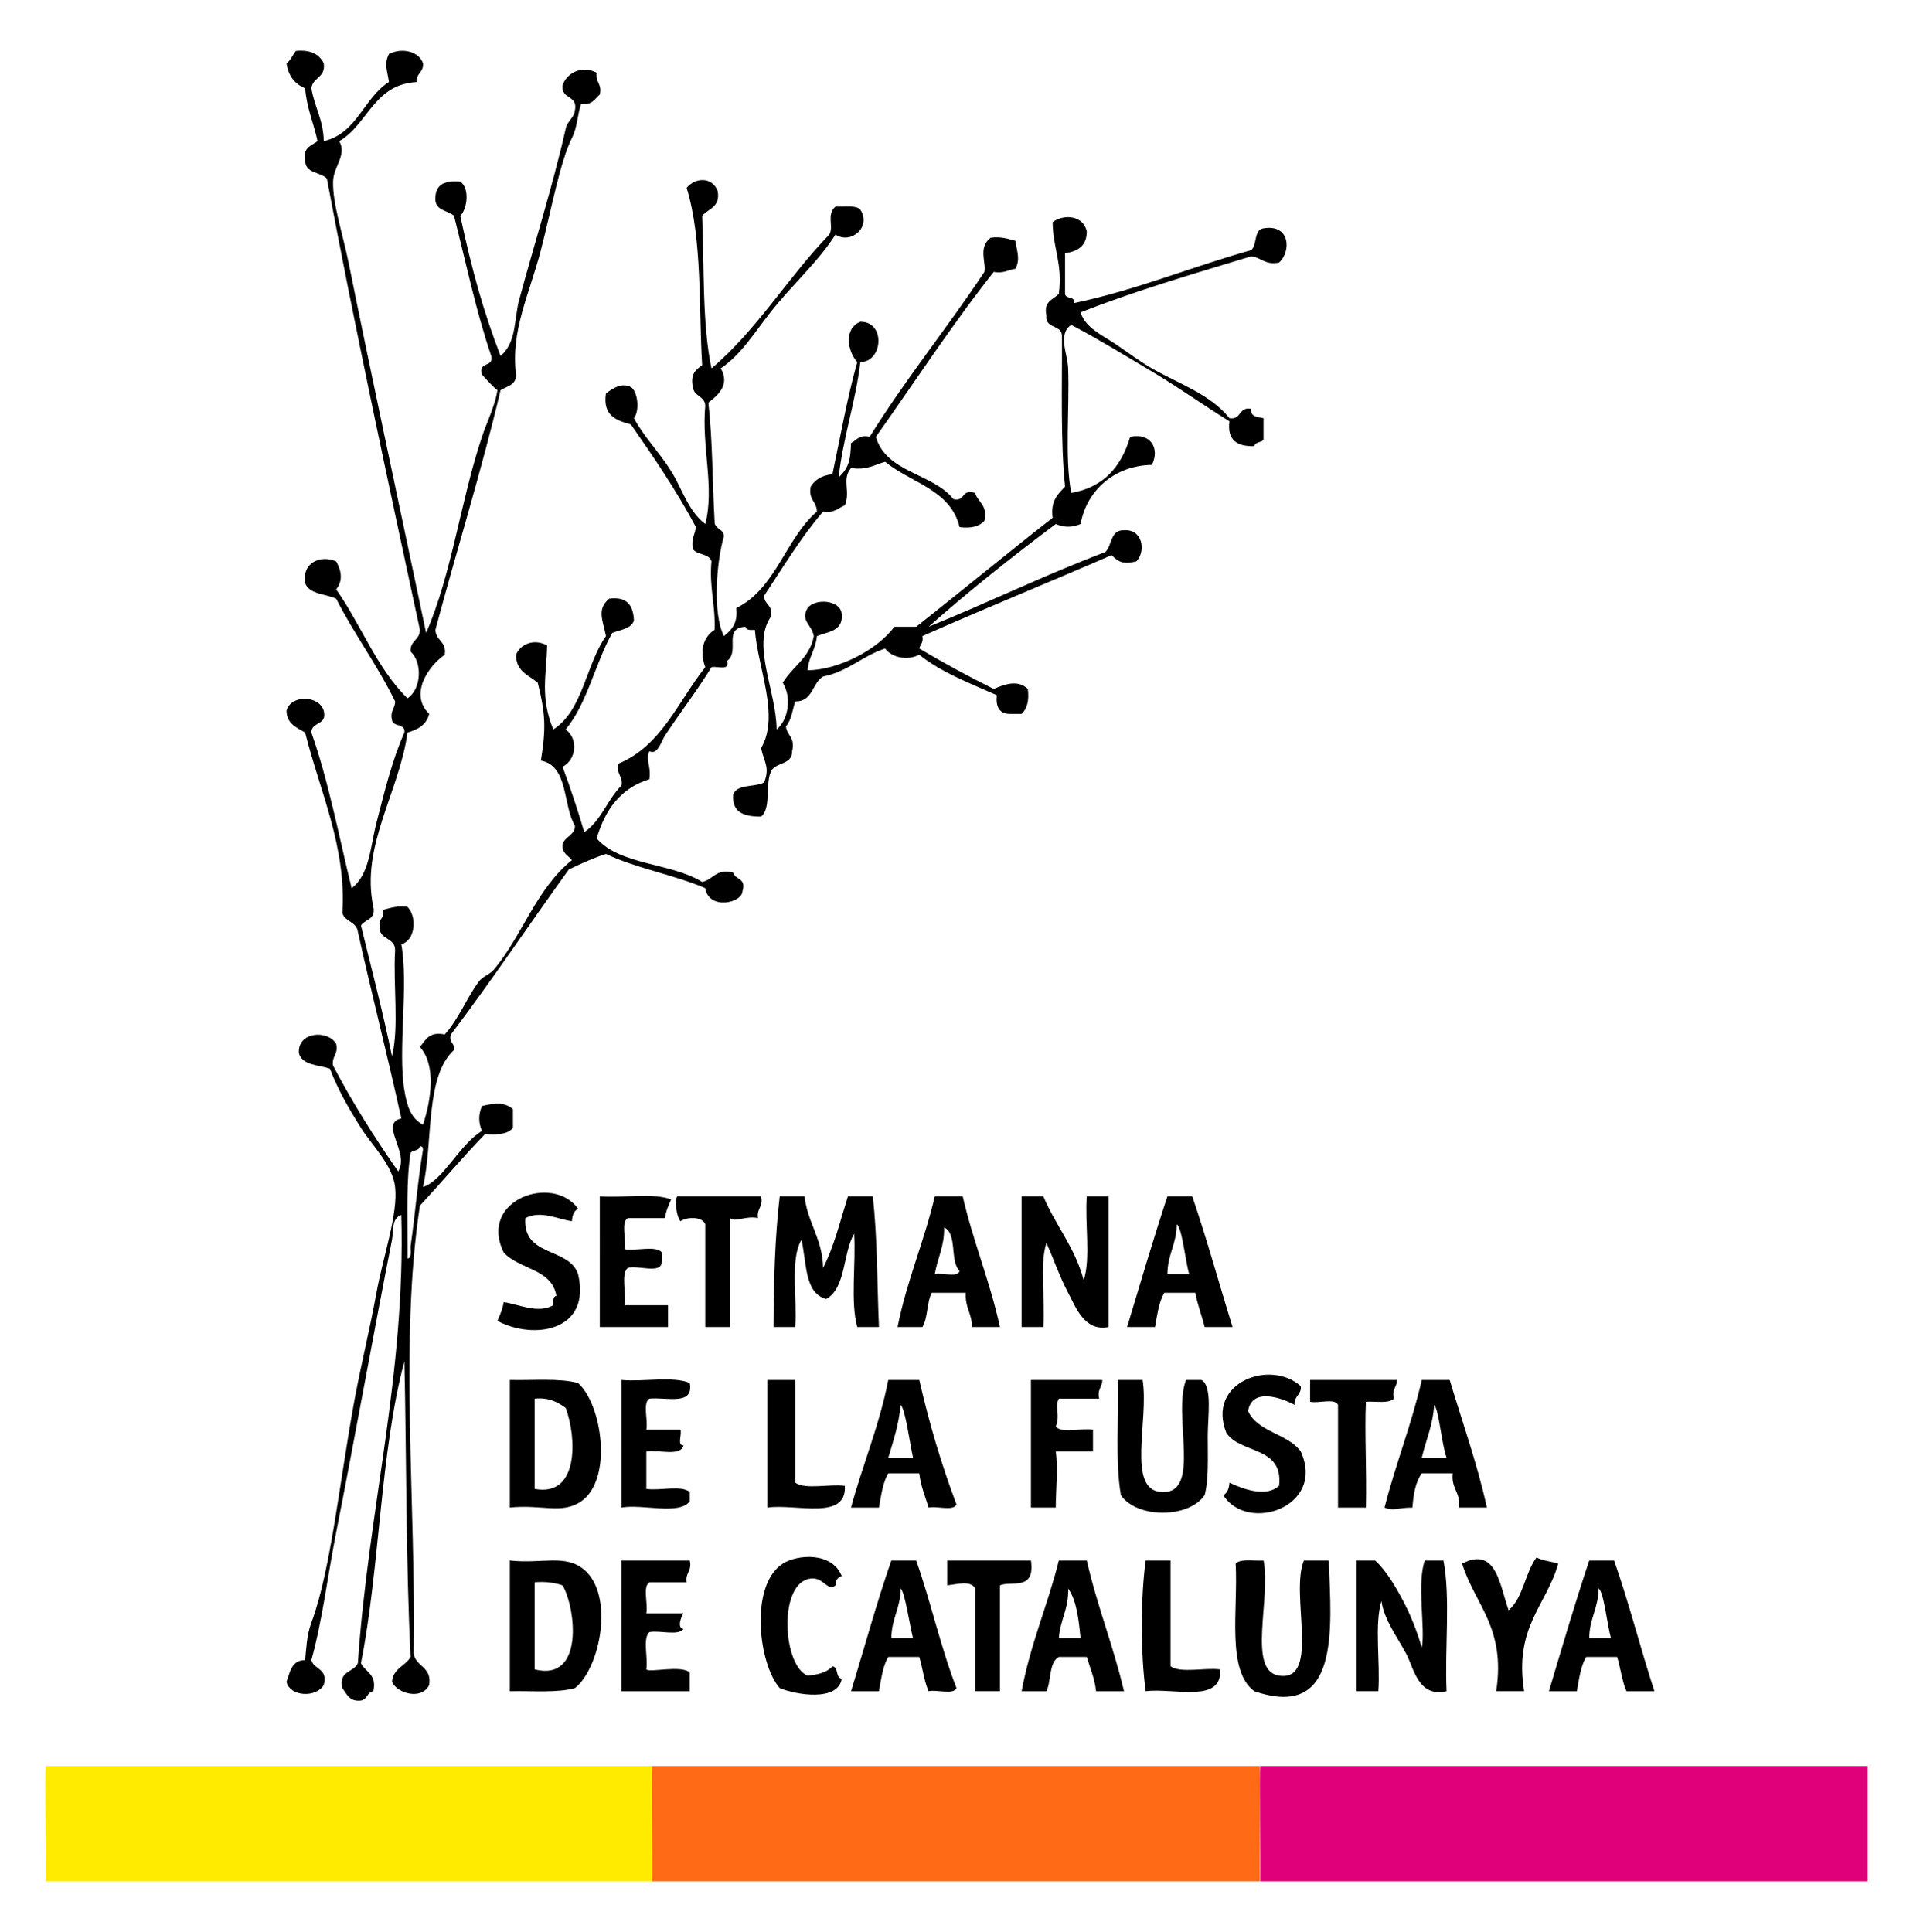
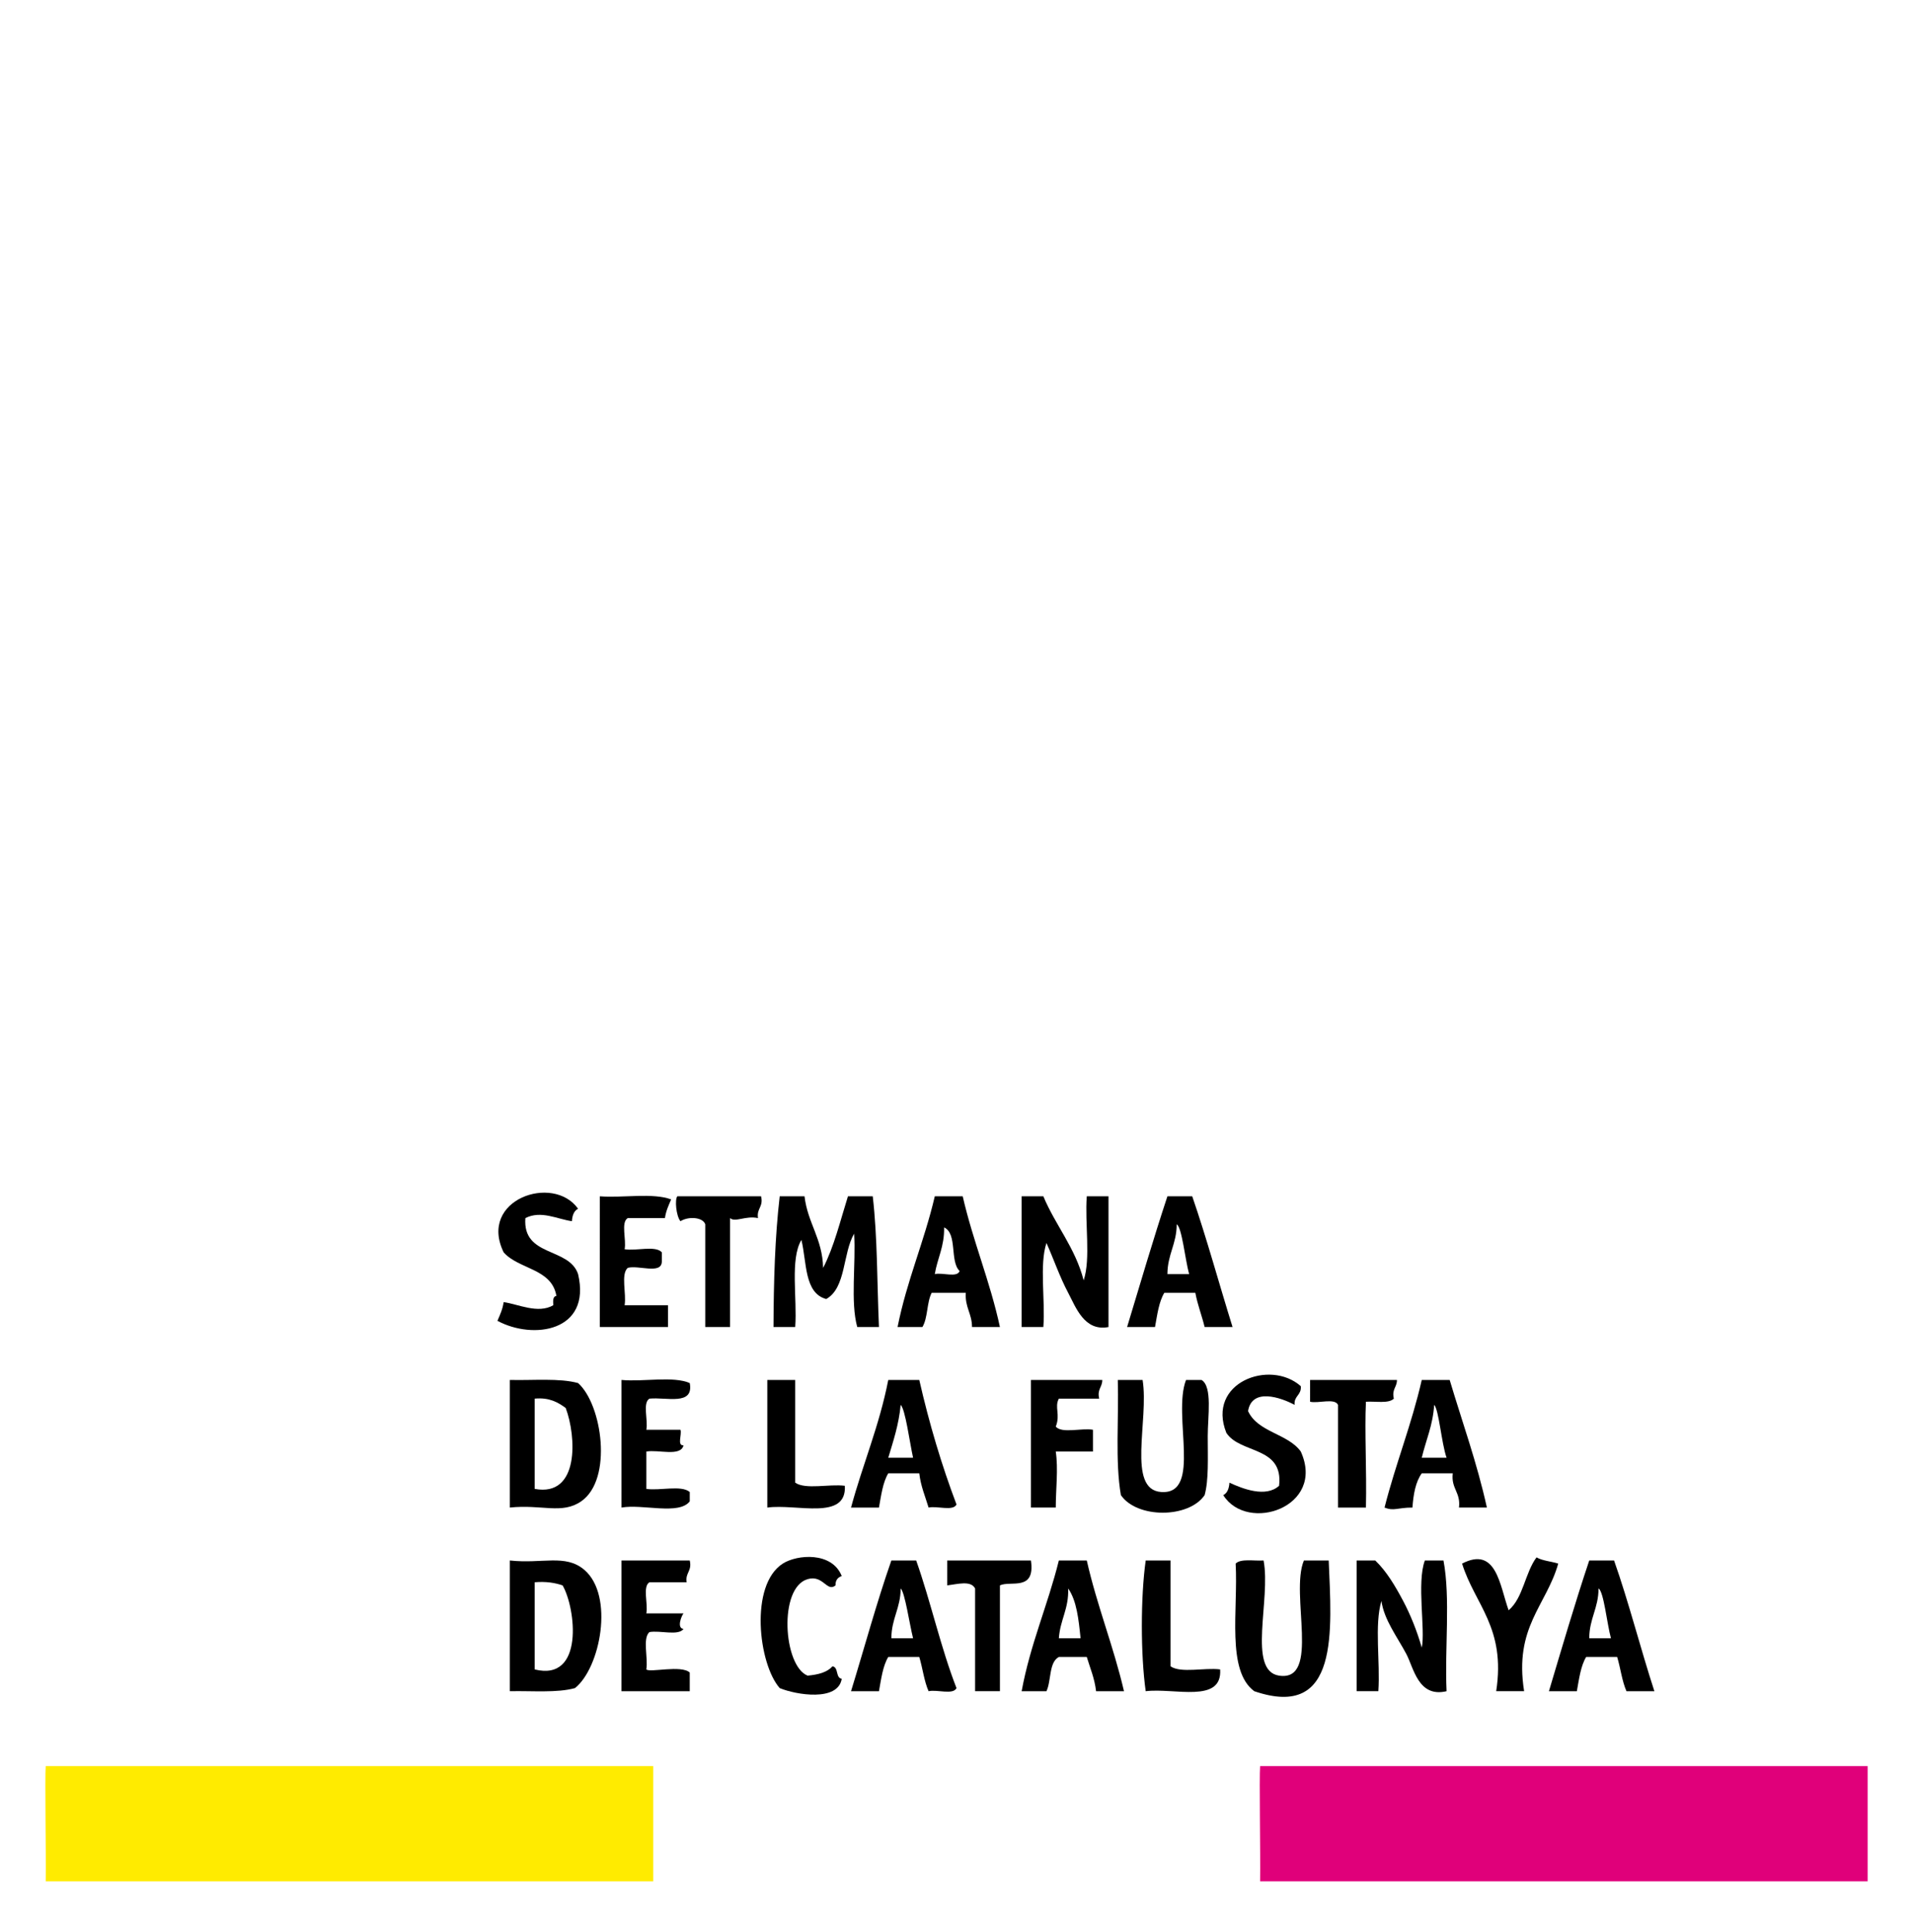
<svg xmlns="http://www.w3.org/2000/svg" id="Layer_1" x="0px" y="0px" width="344.088px" height="347.514px" viewBox="0 0 344.088 347.514" xml:space="preserve">
  <g>
-     <path fill-rule="evenodd" clip-rule="evenodd" d="M167.023,112.733c10.749-4.329,20.858-9.3,31.8-13.438  c1.225-1.196,0.862-3.985,3.347-3.918c3.367-0.238,3.993,3.768,2.232,5.599c-2.192,0.512-3.08,0.28-4.464-1.12  c-11.285,4.911-22.8,9.593-34.031,14.558c0.236,1.17-0.382,1.482-0.559,2.239c4.328,2.562,8.787,4.993,13.39,7.278  c2.016-0.872,4.371-1.703,6.136,0c0.271,2.137-0.158,3.573-1.115,4.479c-0.745,0-1.487,0-2.232,0  c-1.785-0.075-2.455-1.27-2.232-3.359c-4.896-2.178-10.028-4.119-13.947-7.279c-2.215,1.146-5.045,0.454-6.137-1.119  c-4.083,1.314-6.661,4.139-11.158,5.039c-2.007,1.158-1.8,4.537-5.021,4.479c-0.492,1.561-0.696,3.407-1.675,4.479  c0.173,1.695,1.729,2,1.117,4.479c0.04,2.652-3.337,1.878-3.906,3.92c-0.897,2.271,0.117,6.461-1.673,7.838  c-3,0.025-5.257-0.696-5.021-3.919c0.605-2.006,3.905-1.308,5.579-2.239c1.065-2.74-0.048-3.715-0.559-6.159  c3.4-5.751-0.58-14.35-1.115-21.275c-0.792,0.048-1.581,0.093-1.675-0.561c-4.185,0.215-0.916,4.479-3.347,6.159  c0.573,1.881-1.735,0.872-2.789,1.12c-2.353,3.875-5.604,8.119-8.369,12.317c-0.618,0.938-1.316,3.59-2.789,2.799  c-0.763,1.659,0.326,2.438,0,5.039c-5.146,1.555-7.959,5.451-9.484,10.638c4.115,4.829,13.473,4.396,18.969,7.839  c2.022-0.396,2.388-2.456,5.579-1.68c0.344,1.334,2.43,0.919,1.673,3.359c-0.101,2.155-6.083,3.409-6.696-0.56  c-5.597-2.407-12.441-3.565-17.852-6.159c-2.398,0.766-4.55,1.778-6.694,2.8c-7.097,9.861-13.897,20.021-21.201,29.674  c-0.46,1.583,0.786,1.45,0.557,2.799c-5.252,4.809-3.708,16.435-5.578,24.636c3.577-1.081,6.54-7.617,10.6-10.078  c-0.642-1.568-0.642-2.911,0-4.479c2.207-0.55,4.052-0.775,5.579,0.56c0,1.12,0,2.24,0,3.36c-0.899,1.15-2.797,1.299-5.021,1.119  c-4.025,4.172-7.77,8.627-11.716,12.878c-3.729,24.59-0.691,52.972-1.117,80.623c0.429,2.37,3.301,2.287,2.791,5.6  c-1.298,2.728-5.686,1.605-6.696-0.561c0.181-2.432,2.396-2.822,3.349-4.479c-0.859-17.24-0.72-35.485-1.115-53.189  c-4.369,16.332-4.391,37.027-7.811,54.309c0.784,1.638,2.908,1.934,2.23,5.039c-1.137,0.165-1.093,1.515-2.23,1.68  c-2.101,0.242-2.541-1.183-3.347-2.239c-0.738-3.167,2.064-2.781,2.789-4.479c1.888-27.69,8.599-51.912,7.811-80.623  c-1.848,0.65-1.379,2.991-1.675,4.479c-3.206,16.219-6.714,35.781-10.041,52.63c-1.564,7.917-2.453,15.747-4.464,22.955  c0.462,1.777,3.043,1.426,2.232,4.479c-1.336,2.31-6.024,2.147-6.694-0.561c0.633-1.791,0.926-3.922,3.347-3.919  c0.223-2.059,0.251-4.407,1.115-6.719c3.526-9.439,5.052-25.414,7.811-40.312c1.137-6.14,2.736-12.587,3.906-19.036  c1.177-6.48,3.912-14.234,3.347-19.036c-0.469-3.992-4.088-7.386-6.136-10.638c-2.312-3.669-4.175-6.949-5.581-10.638  c-2.087-0.705-4.999-0.583-5.577-2.8c-0.286-3.873,5.185-4.244,6.694-1.681c0.447,1.943-0.831,2.152-0.559,3.92  c3.537,6.715,7.492,13.011,11.716,19.036c2.112-3.44-3.51-8.651,0.559-9.518c-2.475-11.327-5.305-22.297-7.811-33.594  c-0.236-1.816-2.32-1.778-2.789-3.359c0.786-11.921-4.14-22.126-6.696-32.474c-1.519-0.901-3.292-1.549-3.347-3.919  c0.741-2.92,5.852-2.82,6.694,0c0.673,2.729-2.219,1.881-2.232,3.919c3.084,8.664,4.929,18.569,7.252,27.995  c3.229-2.401,3.364-7.479,4.464-11.758c1.439-5.595,2.847-11.389,5.022-16.237c0.209-1.704-2.029-0.95-2.233-2.239  c-0.402-1.711,0.572-2.04,0.559-3.359c-3.173-6.521-7.329-12.054-10.6-18.477c-1.903-0.89-4.813-0.768-5.579-2.799  c-0.582-3.805,2.87-5.107,5.579-3.919c0.927,1.661,1.288,3.439,0,5.039c4.477,6.331,7.345,14.277,12.832,19.596  c2.504-1.627,2.722-6.449,0.558-8.398c-0.141-2.008,1.675-2.052,1.674-3.919C69.752,86.429,63.954,59.59,58.791,32.11  c-1.193-1.229-3.974-0.866-3.905-3.359c-0.419-2.286,1.188-2.539,2.232-3.359c-0.688-3.229-1.944-5.887-2.232-9.519  c-1.848-0.758-3.013-2.202-3.347-4.479c0.753-0.55,1.115-1.494,1.674-2.239c2.67-0.255,4.229,0.607,5.021,2.239  c0.369,2.61-1.993,2.479-2.232,4.479c0.552,3.367,2.164,5.669,2.232,9.519c6.031-1.412,7.145-7.762,11.716-10.638  c-0.268-2.006-0.908-3.234,0-5.039c2.401-1.237,5.453-0.43,6.137,1.68c0.145,1.64-1.263,1.72-1.117,3.359  c-7.774,0.409-8.768,7.623-13.947,10.638c1.419,2.528-1.054,4.531-1.117,7.278c-0.09,4.011,1.777,9.539,2.791,14.558  c4.458,22.088,9.471,45.232,13.948,66.626c4.655-10.733,6.179-23.686,10.041-35.272c0.944-2.829,2.322-5.476,2.789-8.398  c-1.047-0.816-1.881-1.844-2.789-2.8c-0.761-2.444,2.161-1.19,1.673-3.359c-2.707-7.921-4.54-16.72-6.695-25.194  c-1.173-1.061-3.573-0.894-3.347-3.359c0.086-2.34,1.788-3.059,4.464-2.8c1.731,1.185,1.29,4.889,0,6.159  c2.117,9.805,4.168,17.219,7.252,25.194c2.918-2.427,2.417-6.618,3.347-10.078c2.564-9.53,6.054-20.542,8.369-30.793  c0.281-1.397,1.484-1.87,1.673-3.359c0.527-2.768-2.584-1.887-2.232-4.479c0.741-2.188,3.457-3.65,6.138-2.24  c-0.274,1.767,1.005,1.978,0.557,3.919c-0.901,0.773-1.373,1.981-3.347,1.68c-0.721,1.95-0.622,4.062-1.672,6.159  c-2.146,4.273-3.701,12.912-5.581,20.156c-2.092,8.068-5.448,14.386-4.464,22.395c0.042,1.907-1.64,2.086-2.789,2.8  c-3.487,14.789-7.873,28.679-11.716,43.111c0.063,1.99,2.064,2.034,1.675,4.479c-2.829,1.955-6.49,7.055-2.791,10.639  c-0.474,1.952-2.021,2.824-3.905,3.358c-1.446,10.649-8.494,20.489-6.138,31.354c0.474,2.341-1.509,2.216-2.23,3.358  c1.906,7.791,3.922,15.474,5.577,23.516c1.3-5.229,0.189-12.875,0.559-19.036c0.053-2.479-3.045-1.796-2.789-4.479  c-0.229-1.349,1.019-1.217,0.559-2.799c1.336-0.339,2.544-0.805,4.462-0.56c1.786,1.854,1.379,6.08-1.115,6.718  c1.35,7.446-0.665,19.003,0.558,26.314c0.465,2.787,1.144,4.997,3.347,6.159c1.511-4.602,2.376-10.731-0.558-13.997  c1.03-1.205,1.632-2.842,4.464-2.239c2.521-2.788,3.909-6.52,6.135-9.518c0.725-0.975,1.955-1.228,2.791-2.24  c5.077-6.146,7.613-14.538,13.948-19.596c-0.625-0.867-1.815-1.166-1.675-2.8c0.357-1.507,2.154-1.572,2.232-3.359  c-2.229-3.736-1.138-10.801-6.137-11.757c0.96-5.873,0.808-8.506-0.559-13.997c-1.608-1.371-3.937-2.021-3.905-5.04  c0.758-1.909,3.229-2.962,5.581-1.68c-0.1,5.386-1.305,9.245,1.115,15.118c5.353-3.4,5.853-11.669,9.484-16.797  c-0.603-2.961-1.668-4.812,0.559-6.72c3.237-0.45,4.351,1.231,4.464,3.92c-0.512,1.539-2.457,1.643-3.906,2.239  c-3.071,5.505-4.483,12.671-8.369,17.357c2.327,1.728,1.895,5.45-0.559,6.718c1.41,3.812,2.709,7.733,3.906,11.758  c3.033-1.996,4.158-5.905,6.694-8.398c0.274-1.768-1.003-1.978-0.557-3.919c7.77-3.213,10.744-11.24,15.62-17.356  c-1.1-2.917-0.341-5.471,1.675-6.719c0.191-4.485-0.991-7.591-0.559-12.317c-0.396-1.471-2.619-1.105-3.347-2.239  c-0.324-1.818,0.379-2.605,0.558-3.92c-3.497-6.571-7.578-12.552-11.716-18.476c-2.643-0.709-5.09-1.611-4.464-5.6  c1.39-0.955,2.737-1.952,4.464-1.12c1.242,0.768,1.642,4.231,0.559,5.6c1.83,3.401,4.573,6.136,6.694,9.519  c1.973,3.148,3.062,7.187,6.136,9.518c1.722-6.586-0.688-13.863,0-21.276c-0.08-1.786-2.062-1.661-2.23-3.359  c-0.497-2.364,0.568-3.161,1.673-3.919c-0.637-10.139,0.071-22.628-2.791-31.913c1.579-1.911,4.583-2.006,5.579,0.561  c0.527,2.954-1.7,3.145-2.789,4.479c0.384,9.319-0.012,19.42,1.673,27.435c8.193-6.895,13.767-16.419,21.199-24.075  c0.859-1.482-0.575-3.558,1.117-5.04c1.607,0.067,3.651-0.306,4.464,0.561c2.034,3.116-1.677,6.305-4.464,4.479  c-3.255,5.083-7.871,9.085-11.716,13.996c-2.995,3.827-5.265,7.59-8.926,10.079c1.733,3.021-0.593,4.87-2.232,6.158  c0.761,6.701,0.721,14.207,1.117,21.276c-0.09,1.582,1.675,1.304,1.672,2.799c-1.296,4.362-2.091,13.705,0,17.917  c1.361-1.062,2.549-2.296,2.233-5.039c7.12-3.493,8.815-12.429,14.505-17.357c-0.032-1.834-1.587-2.14-1.117-4.479  c0.773-1.277,2.042-2.056,3.906-2.239c1.444-6.763,2.649-13.767,4.464-20.156c-1.785-2.015-2.451-6.041,0.558-7.278  c4.582-0.036,4.09,7.21,0,7.278c-0.889,7.32-3.071,13.343-3.905,20.716c2.004-1.836,2.097-3.394,2.23-6.158  c0.992-0.498,1.419-1.563,3.349-1.12c6.413-10.359,13.958-19.585,20.642-29.674c0.359-1.639-1.183-4.361,1.115-6.159  c1.918-0.244,3.128,0.222,4.464,0.56c0.266,2.006,0.908,3.236,0,5.039c-1.311,0.179-2.096,0.885-3.905,0.561  c-7.487,9.47-14.173,19.744-21.201,29.674c1.891,6.5,10.257,6.502,13.948,11.197c2.19,0.52,1.406-1.946,3.904-1.12  c0.512,1.727,2.318,2.153,1.675,5.04c-0.902,0.961-2.335,1.39-4.464,1.119c-1.624-6.769-8.793-7.971-13.39-11.757  c-1.899,0.52-3.272,1.567-6.137,1.119c-1.742,2.082-0.032,4.149-1.115,6.718c-1.207,0.47-1.903,1.45-3.906,1.12  c-3.97,4.603-7.184,9.96-10.599,15.117c-0.059,1.738,1.755,1.598,1.115,3.92c-3.352,5.095,1.062,13.275,1.117,20.156  c2.164-1.761,2.716-5.816,1.115-8.398c1.717-2.942,4.868-4.446,5.579-8.398c-0.355-2.089-2.466-2.747-1.117-5.039  c1.306-1.826,6.013-1.486,6.137,1.119c0.27,3.069-2.483,3.106-4.462,3.92c-0.209,2.402-1.499,3.721-1.675,6.158  c5.542-0.085,12.397-3.575,15.622-7.839c1.303,0,2.604,0,3.906,0c8.238-6.477,16.275-13.153,24.548-19.596  c-0.409-3.023,0.945-4.277,2.232-5.599c-0.826-8.316-0.514-17.774-0.559-26.874c0.185-2.425-3.089-1.379-2.789-3.92  c-0.58-2.635,1.285-2.815,2.23-3.919c0.723-5.391-1.089-8.238-1.115-12.877c2.11-1.544,5.561-1.148,6.137,1.68  c0.007,2.619-1.637,3.583-3.905,3.918c0,2.427,0,4.854,0,7.279c0.062,1.058,1.845,0.389,1.673,1.68  c11.367-2.402,21.04-6.507,31.8-9.518c1.122-0.929,0.422-3.683,2.232-3.92c4.843-0.812,4.978,4.208,2.789,6.159  c-2.546,0.503-3.163-0.933-5.021-1.12c-10.428,3.159-20.94,6.232-30.685,10.077c0.824,2.735,3.918,4.121,6.137,5.6  c2.181,1.452,4.427,3.181,6.694,4.479c4.819,2.76,10.555,4.645,13.948,8.958c2.212,0.354,1.599-2.129,3.905-1.68  c-0.169,1.477,1.165,1.444,2.232,1.68c0,1.306,0,2.613,0,3.919c-0.45,0.481-1.529,0.333-1.673,1.119  c-3.04,0.064-4.921-1.034-4.464-4.479c-4.683-2.911-9.249-6.165-13.948-8.958c-4.848-2.883-9.528-5.765-14.505-8.397  c-2.485,1.724-0.655,5.144-0.557,7.838c0.264,7.361-0.646,16.063,0.557,22.395c5.876-1.008,9.017-4.761,10.601-10.077  c3.844-0.785,5.313,2.225,3.904,5.039c-6.857,0.122-11.765,4.704-12.832,10.638c-1.562,0.644-2.9,0.644-4.462,0  C182.019,100.161,174.342,106.268,167.023,112.733z M73.854,207.354c-0.809,4.974-0.523,11.045-0.558,16.797  c0,0.746,0,1.493,0,2.239c0.826-0.104,0.512-1.353,0.558-2.239c0.826-5.704,1.275-11.785,2.232-17.356  c-0.033-0.342-0.083-0.663-0.558-0.56C75.381,207.022,74.305,206.873,73.854,207.354z" />
    <path fill-rule="evenodd" clip-rule="evenodd" d="M103.979,217.433c-0.748,0.368-1.037,1.197-1.114,2.24  c-2.679-0.388-5.547-1.991-8.369-0.561c-0.519,7.052,7.849,5.186,9.483,10.078c2.431,10.344-8.108,11.864-14.505,8.398  c0.445-1.047,0.934-2.051,1.117-3.36c2.603,0.358,6.167,2.162,8.926,0.561c-0.048-0.795-0.091-1.586,0.559-1.68  c-0.826-4.958-6.792-4.755-9.485-7.838C85.978,215.803,99.492,211.098,103.979,217.433z" />
    <path fill-rule="evenodd" clip-rule="evenodd" d="M107.885,215.192c4.148,0.318,9.596-0.67,12.833,0.561  c-0.445,1.046-0.932,2.051-1.117,3.359c-2.23,0-4.464,0-6.694,0c-1.273,0.776-0.208,3.897-0.559,5.599  c2.061,0.357,5.557-0.725,6.694,0.561c0,0.559,0,1.119,0,1.679c-0.066,2.358-4.281,0.557-6.135,1.12  c-1.28,1.142-0.203,4.649-0.559,6.719c2.604,0,5.208,0,7.811,0c0,1.307,0,2.612,0,3.92c-4.092,0-8.183,0-12.275,0  C107.885,230.869,107.885,223.032,107.885,215.192z" />
    <path fill-rule="evenodd" clip-rule="evenodd" d="M121.833,215.192c5.021,0,10.043,0,15.063,0c0.447,1.943-0.831,2.152-0.557,3.92  c-2.226-0.482-4.123,0.836-5.022,0c0,6.532,0,13.064,0,19.597c-1.487,0-2.975,0-4.464,0c0-6.159,0-12.318,0-18.478  c-0.385-1.24-2.908-1.51-4.462-0.559C121.601,218.717,121.35,215.744,121.833,215.192z" />
    <path fill-rule="evenodd" clip-rule="evenodd" d="M140.245,215.192c1.486,0,2.975,0,4.462,0c0.57,4.841,3.226,7.588,3.347,12.878  c1.97-3.81,3.084-8.476,4.464-12.878c1.488,0,2.975,0,4.462,0c0.857,7.352,0.771,15.65,1.117,23.517c-1.303,0-2.604,0-3.905,0  c-1.256-4.526-0.221-11.352-0.559-16.797c-2.069,3.521-1.433,9.759-5.021,11.758c-3.97-1.056-3.479-6.588-4.464-10.639  c-2.079,3.513-0.729,10.465-1.115,15.678c-1.303,0-2.604,0-3.905,0C139.158,230.526,139.386,222.543,140.245,215.192z" />
    <path fill-rule="evenodd" clip-rule="evenodd" d="M173.161,215.192c1.879,8.191,4.901,15.237,6.694,23.517  c-1.674,0-3.347,0-5.021,0c-0.003-2.424-1.294-3.554-1.117-6.159c-2.046,0-4.09,0-6.136,0c-0.899,1.711-0.676,4.548-1.673,6.159  c-1.489,0-2.977,0-4.464,0c1.672-8.401,4.793-15.348,6.694-23.517C169.812,215.192,171.487,215.192,173.161,215.192z   M168.139,229.19c1.334-0.341,4.048,0.702,4.463-0.561c-1.805-1.734-0.351-6.739-2.79-7.838  C169.89,224.229,168.609,226.303,168.139,229.19z" />
    <path fill-rule="evenodd" clip-rule="evenodd" d="M214.445,215.192c2.627,7.628,4.816,15.695,7.253,23.517  c-1.674,0-3.349,0-5.022,0c-0.51-2.102-1.263-3.958-1.673-6.159c-1.86,0-3.72,0-5.579,0c-0.982,1.627-1.271,3.949-1.674,6.159  c-1.673,0-3.347,0-5.021,0c2.383-7.874,4.707-15.806,7.252-23.517C211.469,215.192,212.957,215.192,214.445,215.192z   M209.981,229.19c1.301,0,2.604,0,3.906,0c-0.727-2.642-1.287-8.398-2.232-8.959C211.644,223.767,209.993,225.655,209.981,229.19z" />
    <path fill-rule="evenodd" clip-rule="evenodd" d="M233.971,249.347c0.146,1.639-1.261,1.72-1.115,3.358  c-2.473-1.328-7.678-3.128-8.369,1.12c1.753,3.84,7.146,4.026,9.484,7.278c4.515,9.998-9.626,14.742-13.947,7.838  c0.748-0.368,1.039-1.196,1.115-2.239c2.355,1.097,6.536,2.74,8.926,0.561c0.83-7.178-6.973-5.692-9.484-9.519  C216.97,248.687,228.447,244.421,233.971,249.347z" />
    <path fill-rule="evenodd" clip-rule="evenodd" d="M103.979,248.786c4.334,3.854,6.283,17.314,0.558,21.275  c-3.453,2.391-7.083,0.514-12.832,1.12c0-7.651,0-15.303,0-22.955C95.879,248.332,100.622,247.863,103.979,248.786z M96.17,267.822  c8.099,1.521,7.507-9.469,5.579-14.558c-1.408-1.014-2.921-1.919-5.579-1.679C96.17,256.998,96.17,262.41,96.17,267.822z" />
    <path fill-rule="evenodd" clip-rule="evenodd" d="M111.79,248.227c3.912,0.368,9.293-0.74,12.275,0.56  c0.774,4.138-4.218,2.485-7.252,2.8c-1.273,0.776-0.209,3.897-0.559,5.599c2.046,0,4.092,0,6.138,0  c0.304,0.813-0.653,2.894,0.557,2.8c-0.515,2.096-4.479,0.729-6.694,1.119c0,2.239,0,4.479,0,6.719  c2.43,0.361,6.307-0.73,7.811,0.561c0,0.559,0,1.119,0,1.679c-1.941,2.531-8.496,0.435-12.275,1.12  C111.79,263.53,111.79,255.879,111.79,248.227z" />
    <path fill-rule="evenodd" clip-rule="evenodd" d="M143.034,248.227c0,6.158,0,12.317,0,18.476c1.872,1.294,6.127,0.196,8.926,0.561  c0.36,6.333-8.72,3.192-13.948,3.919c0-7.651,0-15.303,0-22.955C139.687,248.227,141.358,248.227,143.034,248.227z" />
    <path fill-rule="evenodd" clip-rule="evenodd" d="M159.771,248.227c1.859,0,3.719,0,5.579,0c1.798,7.898,4.034,15.361,6.694,22.396  c-0.593,1.271-3.507,0.213-5.021,0.56c-0.602-2.009-1.404-3.817-1.674-6.158c-1.859,0-3.719,0-5.579,0  c-0.982,1.627-1.271,3.949-1.674,6.158c-1.673,0-3.347,0-5.022,0C155.172,263.395,158.16,256.501,159.771,248.227z   M159.771,262.224c1.487,0,2.975,0,4.462,0c-0.636-2.917-1.384-8.675-2.23-9.519C161.668,256.29,160.67,259.208,159.771,262.224z" />
    <path fill-rule="evenodd" clip-rule="evenodd" d="M185.434,248.227c4.278,0,8.554,0,12.832,0c0.013,1.318-0.96,1.648-0.558,3.359  c-2.417,0-4.834,0-7.252,0c-0.83,1.546,0.311,2.844-0.557,5.039c1.137,1.284,4.633,0.202,6.694,0.56c0,1.307,0,2.612,0,3.919  c-2.232,0-4.462,0-6.694,0c0.469,3.147,0.002,6.74,0,10.078c-1.487,0-2.976,0-4.464,0  C185.434,263.53,185.434,255.879,185.434,248.227z" />
    <path fill-rule="evenodd" clip-rule="evenodd" d="M205.518,248.227c1.177,7.23-2.912,19.729,3.349,20.156  c7.394,0.504,1.981-13.707,4.462-20.156c0.931,0,1.86,0,2.791,0c1.994,1.204,1.115,6.574,1.115,10.077  c0,4.011,0.189,7.896-0.559,10.638c-2.875,4.217-12.187,4.217-15.063,0c-1.052-6.034-0.362-13.819-0.557-20.715  C202.543,248.227,204.03,248.227,205.518,248.227z" />
    <path fill-rule="evenodd" clip-rule="evenodd" d="M235.645,248.227c5.207,0,10.415,0,15.622,0c0.012,1.318-0.961,1.648-0.559,3.359  c-0.926,0.938-3.275,0.445-5.021,0.56c-0.259,5.384,0.156,12.209,0,19.036c-1.673,0-3.347,0-5.021,0c0-6.158,0-12.317,0-18.477  c-0.595-1.271-3.508-0.213-5.022-0.56C235.645,250.839,235.645,249.532,235.645,248.227z" />
    <path fill-rule="evenodd" clip-rule="evenodd" d="M255.729,248.227c1.675,0,3.349,0,5.022,0c2.269,7.614,4.908,14.857,6.694,22.955  c-1.673,0-3.347,0-5.021,0c0.334-2.762-1.451-3.397-1.117-6.158c-1.86,0-3.719,0-5.579,0c-1.093,1.515-1.504,3.715-1.673,6.158  c-2.779,0.004-3.287,0.68-5.021,0C251.032,263.296,253.897,256.279,255.729,248.227z M255.729,262.224c1.489,0,2.977,0,4.464,0  c-0.922-2.63-1.386-8.674-2.232-9.519C257.734,256.396,256.477,259.055,255.729,262.224z" />
    <path fill-rule="evenodd" clip-rule="evenodd" d="M151.401,283.499c-0.686,0.244-1.145,0.717-1.115,1.68  c-1.569,1.295-2.192-1.945-5.022-1.119c-5.267,1.521-4.373,15.626,0,17.355c1.87-0.177,3.518-0.576,4.464-1.679  c1.148,0.153,0.525,2.085,1.673,2.239c-0.65,4.161-8.233,2.899-11.156,1.68c-3.826-4.342-5.469-18.538,0.557-22.396  C143.373,279.614,149.645,279.079,151.401,283.499z" />
    <path fill-rule="evenodd" clip-rule="evenodd" d="M271.351,289.658c2.631-2.212,2.95-6.746,5.021-9.519  c1.055,0.621,2.636,0.715,3.905,1.12c-2.134,7.563-7.977,11.403-6.136,22.955c-1.675,0-3.349,0-5.022,0  c1.758-11.469-3.841-15.555-6.136-22.955C269.157,278.061,269.747,285.177,271.351,289.658z" />
    <path fill-rule="evenodd" clip-rule="evenodd" d="M103.422,303.655c-3.201,0.894-7.709,0.473-11.716,0.56  c0-7.839,0-15.677,0-23.516c5.832,0.646,9.991-1.216,13.39,1.68C110.517,286.999,107.988,300.022,103.422,303.655z M96.17,300.296  c8.973,2.245,7.387-11.054,5.021-15.117c-1.389-0.471-2.988-0.733-5.021-0.56C96.17,289.845,96.17,295.07,96.17,300.296z" />
    <path fill-rule="evenodd" clip-rule="evenodd" d="M111.79,280.699c4.092,0,8.183,0,12.275,0c0.447,1.942-0.831,2.152-0.559,3.92  c-2.23,0-4.464,0-6.694,0c-1.273,0.776-0.209,3.896-0.559,5.599c2.232,0,4.464,0,6.694,0c-0.321,0.34-1.305,2.655,0,2.799  c-0.954,1.281-4.258,0.205-6.136,0.561c-1.28,1.142-0.203,4.649-0.559,6.719c0.662,0.617,6.291-0.847,7.811,0.56  c0,1.12,0,2.24,0,3.359c-4.092,0-8.183,0-12.275,0C111.79,296.376,111.79,288.538,111.79,280.699z" />
    <path fill-rule="evenodd" clip-rule="evenodd" d="M164.792,280.699c2.629,7.44,4.427,15.714,7.252,22.956  c-0.593,1.271-3.507,0.213-5.021,0.56c-0.803-1.807-1.069-4.154-1.674-6.158c-1.859,0-3.719,0-5.579,0  c-0.982,1.627-1.271,3.949-1.674,6.158c-1.673,0-3.347,0-5.022,0c2.415-7.843,4.597-15.916,7.254-23.516  C161.816,280.699,163.304,280.699,164.792,280.699z M160.329,294.697c1.301,0,2.603,0,3.904,0c-0.673-2.696-1.456-8.228-2.23-8.959  C161.991,289.273,160.339,291.162,160.329,294.697z" />
    <path fill-rule="evenodd" clip-rule="evenodd" d="M170.37,280.699c5.021,0,10.043,0,15.063,0c0.826,5.636-3.681,3.571-5.579,4.479  c0,6.346,0,12.69,0,19.036c-1.488,0-2.975,0-4.464,0c0-6.158,0-12.317,0-18.477c-0.765-1.494-3.146-0.773-5.021-0.56  C170.37,283.687,170.37,282.193,170.37,280.699z" />
    <path fill-rule="evenodd" clip-rule="evenodd" d="M195.477,280.699c1.86,8.212,4.788,15.352,6.694,23.516c-1.674,0-3.347,0-5.021,0  c-0.271-2.342-1.072-4.15-1.673-6.158c-1.673,0-3.347,0-5.022,0c-1.82,0.972-1.336,4.258-2.23,6.158c-1.489,0-2.977,0-4.464,0  c1.567-8.506,4.693-15.446,6.694-23.516C192.129,280.699,193.803,280.699,195.477,280.699z M190.455,294.697  c1.303,0,2.604,0,3.905,0c-0.344-3.388-0.696-6.767-2.23-8.959C192.261,289.417,190.68,291.377,190.455,294.697z" />
    <path fill-rule="evenodd" clip-rule="evenodd" d="M210.54,280.699c0,6.346,0,12.691,0,19.037c1.871,1.293,6.127,0.195,8.926,0.56  c0.407,6.194-8.265,3.276-13.39,3.919c-0.924-6.573-0.924-16.942,0-23.516C207.563,280.699,209.051,280.699,210.54,280.699z" />
    <path fill-rule="evenodd" clip-rule="evenodd" d="M227.277,280.699c1.346,6.995-2.973,19.848,2.789,20.716  c7.527,1.136,1.925-14.68,4.464-20.716c1.488,0,2.975,0,4.462,0c0.512,12.537,2.007,28.783-13.388,23.516  c-5.042-3.712-2.89-14.644-3.349-22.955C223.18,280.322,225.53,280.814,227.277,280.699z" />
    <path fill-rule="evenodd" clip-rule="evenodd" d="M255.729,296.376c0.688-3.191-0.94-11.646,0.559-15.677c1.117,0,2.232,0,3.347,0  c1.278,6.743,0.204,15.846,0.558,23.516c-5.095,1.2-5.895-4.164-7.252-6.719c-1.62-3.047-4.005-6.155-4.464-9.519  c-1.298,4.297-0.188,11.009-0.557,16.237c-1.303,0-2.604,0-3.905,0c0-7.839,0-15.677,0-23.516c1.115,0,2.23,0,3.347,0  c2.046,1.957,3.606,4.614,5.021,7.278C253.701,290.463,254.893,293.423,255.729,296.376z" />
    <path fill-rule="evenodd" clip-rule="evenodd" d="M290.319,280.699c2.672,7.584,4.733,15.779,7.252,23.516c-1.673,0-3.347,0-5.02,0  c-0.803-1.807-1.069-4.154-1.673-6.158c-1.86,0-3.72,0-5.579,0c-0.982,1.627-1.271,3.949-1.675,6.158c-1.673,0-3.347,0-5.021,0  c2.361-7.895,4.678-15.834,7.252-23.516C287.345,280.699,288.832,280.699,290.319,280.699z M285.855,294.697  c1.303,0,2.604,0,3.905,0c-0.726-2.642-1.286-8.398-2.232-8.959C287.519,289.273,285.867,291.162,285.855,294.697z" />
    <path fill-rule="evenodd" clip-rule="evenodd" fill="#FFEB00" d="M8.224,317.688c36.424,0,72.848,0,109.271,0  c0,6.905,0,13.812,0,20.716c-36.424,0-72.846,0-109.271,0C8.301,333.191,8.05,319.79,8.224,317.688z" />
-     <path fill-rule="evenodd" clip-rule="evenodd" fill="#FF6A16" d="M117.319,317.688c36.424,0,72.846,0,109.271,0  c0,6.905,0,13.812,0,20.716c-36.426,0-72.846,0-109.271,0C117.397,333.191,117.145,319.79,117.319,317.688z" />
    <path fill-rule="evenodd" clip-rule="evenodd" fill="#E0007A" d="M226.654,317.688c36.425,0,72.847,0,109.273,0  c0,6.905,0,13.812,0,20.716c-36.426,0-72.848,0-109.273,0C226.73,333.191,226.481,319.79,226.654,317.688z" />
    <path fill-rule="evenodd" clip-rule="evenodd" d="M183.76,215.192c1.301,0,2.604,0,3.905,0c2.195,5.263,5.715,9.195,7.252,15.118  c1.296-3.925,0.189-10.262,0.559-15.118c1.301,0,2.603,0,3.905,0c0,7.839,0,15.677,0,23.517c-4.362,0.842-5.899-3.621-7.252-6.159  c-1.511-2.833-2.656-6.196-3.905-8.959c-1.298,3.925-0.189,10.262-0.559,15.118c-1.301,0-2.604,0-3.905,0  C183.76,230.869,183.76,223.032,183.76,215.192z" />
  </g>
</svg>